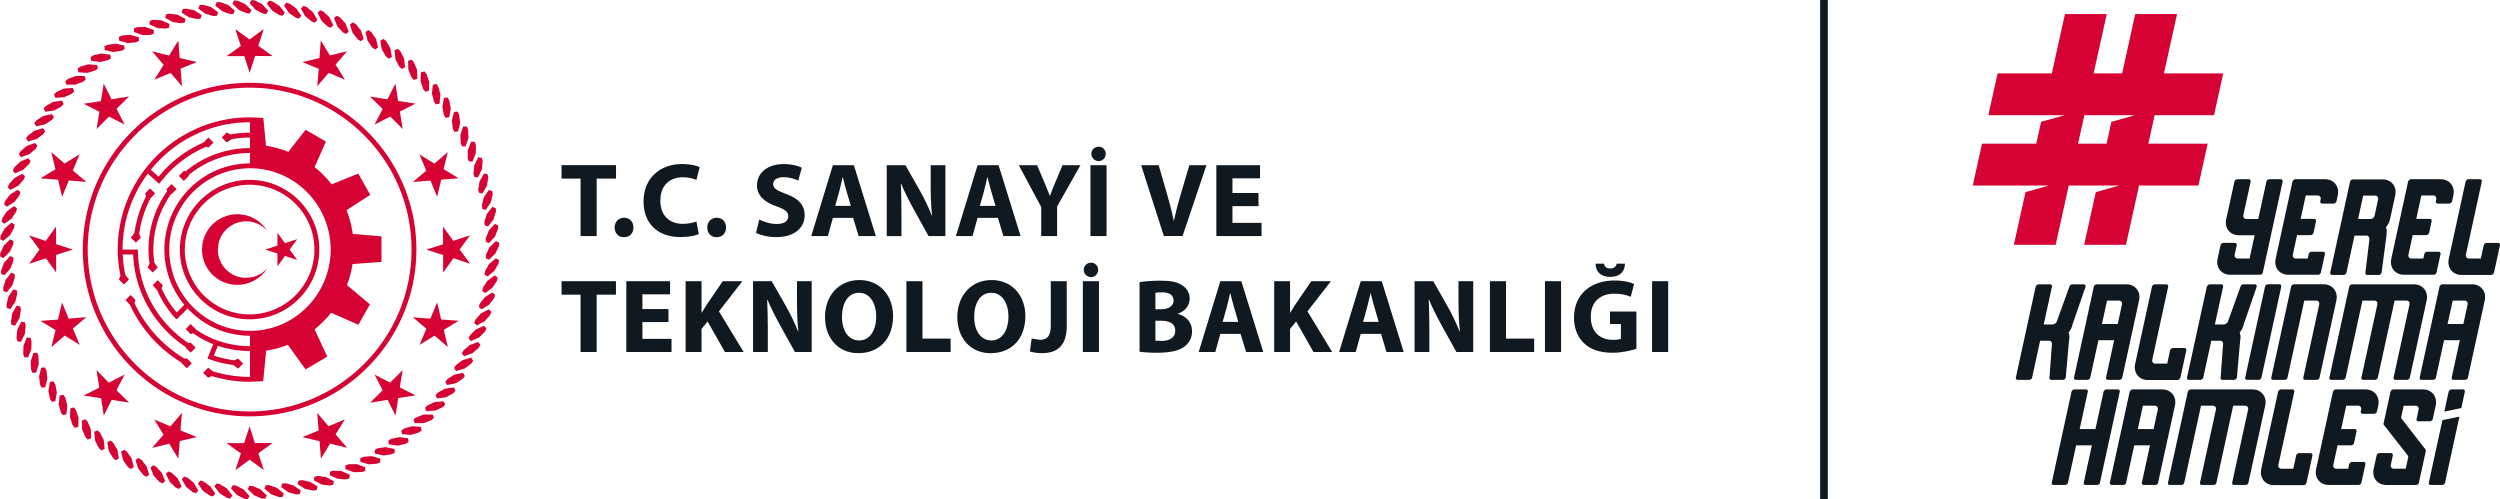
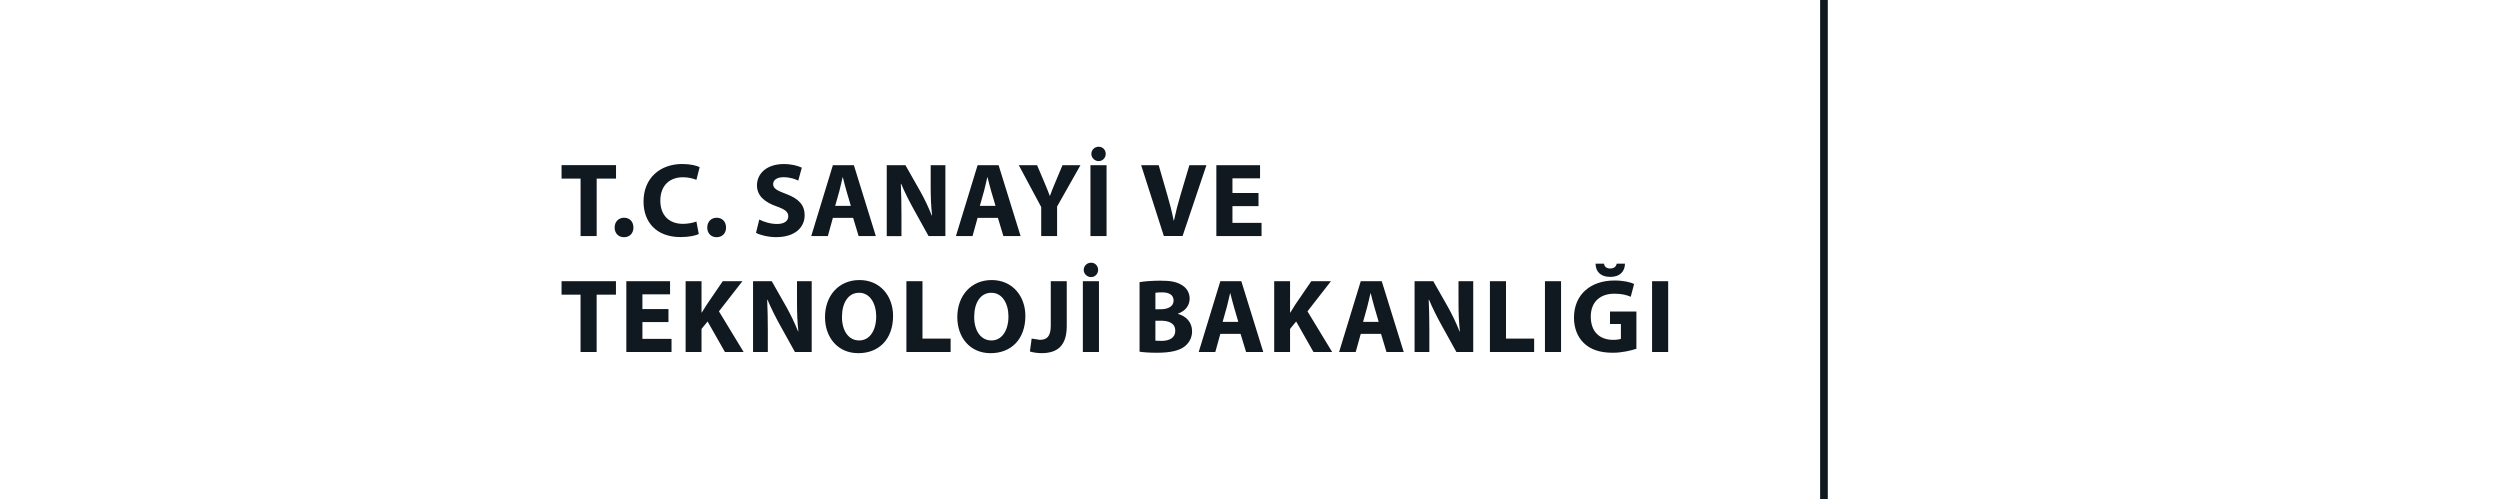
<svg xmlns="http://www.w3.org/2000/svg" id="Layer_2" viewBox="0 0 1000 199.67">
  <defs>
    <style>.cls-1{fill:#101820}.cls-2{fill:#d50233}</style>
  </defs>
  <g id="Layer_1-2">
-     <path d="M125.77 99.83c0-14.31-11.63-25.93-25.93-25.93S73.93 85.52 73.93 99.83s11.63 25.93 25.91 25.93 25.93-11.63 25.93-25.93m1.96 0c0 15.37-12.51 27.89-27.89 27.89S71.95 115.2 71.95 99.83s12.52-27.89 27.89-27.89 27.89 12.52 27.89 27.89M62.05 77.37l-2.01-2.01-2.01 2.01.4 1.14a46.904 46.904 0 0 0-4.67 14.64l-1.43 1.91 2.01 1.99 2.01-1.99-.69-1.51c.7-5.05 2.26-9.82 4.51-14.19l1.88-1.98Zm12.67 65.91-.86.22a51.257 51.257 0 0 1-20.08-22.3l.45-1.2-2.01-2.01-2.01 2.01 1.78 1.97a53.42 53.42 0 0 0 20.75 23.15l-.03.19 2.01 2.01 2.01-2.01-2.01-2.01Zm-13.63-34.3 2.01-2-1.35-1.89c-.23-1.72-.4-3.46-.4-5.26 0-8.28 2.65-15.93 7.1-22.23l.2.05 2.01-2.01-2.01-2.01-2 2.01.2.84c-4.67 6.62-7.45 14.65-7.45 23.35 0 1.91.16 3.77.42 5.62l-.75 1.54 2.01 2Zm71.17-9.15c0-17.92-14.48-32.52-32.27-32.52S67.71 81.9 67.71 99.83s14.48 32.52 32.28 32.52 32.27-14.59 32.27-32.52m8.75 5.77c-.45 2.92-1.2 5.75-2.23 8.43l9.21 7.71-4.64 8.17-10.89-4.81a41.994 41.994 0 0 1-6.62 6.64l5.07 10.9-8.67 5.12-7.1-9.85a40.68 40.68 0 0 1-8.67 2.37h-.02l-1.17 12.19-4.88.23-.41.02c-5.32 0-10.42-.83-15.25-2.28l-1.47.66-2.01-2.01 2.01-2.01 1.89 1.44c4.7 1.44 9.68 2.24 14.84 2.24v-10.35c-4.9 0-9.58-.88-13.92-2.46l1.06.37-1.58 3.92c2.62.9 5.37 1.49 8.18 1.88l1.51-.7 2.01 2.01-2.01 2.01-1.89-1.41c-2.94-.41-5.81-1.03-8.54-1.98l-1.1-.4-.48-.17-.25-.12 2.32-5.71c-2.88-1.13-5.56-2.6-8.06-4.32l-.99.29-2-2.01 2-2.01 2.01 2.01-.02.11a38.34 38.34 0 0 0 21.74 6.74v-4.17c-9.85 0-18.71-4.19-24.96-10.9l-4.38 4.38-.26-.25-.46-.46-.63-.71a41.256 41.256 0 0 1-6.47-10.32l-1.74-1.95 2.01-2.01 2.01 2.01-.48 1.23c1.55 3.52 3.58 6.77 6.06 9.66l3.04-3.07.67.8c-5.37-6.1-8.64-14.11-8.64-22.87 0-19 15.36-34.47 34.24-34.47v-4.17c-9.31 0-17.83 3.33-24.51 8.83l.06.34-2 2.01-2.01-2.01 2.01-2.01.72.15c7.02-5.78 15.96-9.26 25.73-9.26V55c-2.54 0-4.99.26-7.41.68L90.71 57l-2.01-2.01 2.01-2.01 1.55.79c2.52-.43 5.08-.71 7.73-.71h.02l-.02-4.16c-16.03 0-30.32 7.42-39.66 19l3.13 2.79c4.73-5.92 10.89-10.6 17.92-13.67l2-2.01 2.01 2.01-2.01 2-.99-.29c-6.86 2.95-12.89 7.49-17.48 13.26l-1.26 1.5-4.53-4.04c-6.33 8.5-10.09 19.02-10.09 30.39h6.14v.78c.26 15.32 8.28 28.73 20.25 36.62l.83-.19 2.01 2.01-2.01 1.99-2-1.99.05-.25c-12.16-8.05-20.41-21.54-21.04-37.02h-4.17c.11 2.77.48 5.46 1 8.09l1.49 1.91-2.01 2.01-2.01-2.01.64-1.46c-.56-2.78-.96-5.62-1.06-8.54h-.05v-1.96c0-29.15 23.74-52.89 52.9-52.89l1.49.03 3.85.2 1.05 11.12c3.12.48 6.11 1.3 8.95 2.45l6.91-8.83 8.13 4.71-4.54 10.22c2.55 2.03 4.84 4.34 6.84 6.9l10.63-4.31 4.81 8.51-9.49 6.14a40.86 40.86 0 0 1 2.47 9.47l11.5 1.01v10.2l-11.57.86ZM114 97.26l-1.72-2.35-1.3-1.8v5.13l-4.87 1.58 4.87 1.6v5.13l3.02-4.17 4.87 1.6-2.21-3.06-.79-1.1 3.01-4.14-4.87 1.57Zm-15.54 13.88h-.02c-3.7 0-6.98-1.8-9.05-4.54a11.228 11.228 0 0 1-2.24-6.77l.35-2.82c.71-2.76 2.45-5.11 4.76-6.64l1.5-.83c1.44-.65 3.02-1.01 4.69-1.01 3.33 0 6.33 1.44 8.4 3.74-2.5-3.94-6.91-6.57-11.93-6.57-1.46 0-2.87.22-4.21.63l-1.67.66a13.847 13.847 0 0 0-6.11 5.39 14.01 14.01 0 0 0-2.12 7.44c0 4.22 1.84 8.02 4.78 10.59 2.49 2.2 5.76 3.53 9.34 3.53l.72-.03c2.21-.11 4.29-.73 6.12-1.75 2.07-1.13 3.84-2.79 5.09-4.81-1.61 1.8-3.79 3.09-6.23 3.55l-2.16.22Zm1.38-76.07c35.71 0 64.77 29.05 64.77 64.76s-29.06 64.75-64.77 64.75-64.75-29.04-64.75-64.75 29.04-64.76 64.75-64.76m0 131.47c36.78 0 66.72-29.92 66.72-66.71s-29.94-66.71-66.72-66.71-66.71 29.92-66.71 66.71 29.92 66.71 66.71 66.71m27.65-139.01-.59 6.99 4.58-5.39 6.47 2.72-3.7-6.02 4.58-5.32-6.87 1.67-3.64-6-.53 7.05-6.84 1.61 6.54 2.69Zm25.57 16.08-3.23 6.23 6.3-3.23 4.95 4.98-1.13-6.97 6.27-3.17-6.99-1.07-1.06-6.94-3.19 6.31-6.93-1.13 5.02 4.99Zm17.46 24.64-5.36 4.53 7.04-.56 2.66 6.5 1.63-6.88 6.98-.52-6.03-3.67 1.67-6.81-5.36 4.61-5.97-3.69 2.73 6.51Zm6.7 29.46-6.68 2.14 6.73 2.16-.03 7.02 4.15-5.73 6.65 2.19-4.17-5.71 4.15-5.66-6.71 2.2-4.1-5.69.02 7.07Zm-5.09 29.77-6.98-.57 5.39 4.58-2.72 6.47 6.02-3.71 5.32 4.58-1.66-6.87 5.99-3.64-7.04-.53-1.6-6.82-2.71 6.53Zm-16.08 25.57-6.23-3.21 3.23 6.28-4.98 4.95 6.98-1.12 3.16 6.25 1.09-6.98 6.93-1.07-6.31-3.19 1.13-6.91-4.99 5.01Zm-24.63 17.46-4.53-5.36.57 7.04-6.5 2.66 6.88 1.63.52 7 3.67-6.05 6.82 1.67-4.61-5.36 3.7-5.96-6.53 2.72Zm-29.47 6.7-2.13-6.68-2.17 6.73-7.02-.03 5.73 4.15-2.2 6.67 5.72-4.18 5.65 4.15-2.19-6.71 5.69-4.11-7.08.02Zm-29.76-5.07.58-6.98-4.58 5.37-6.47-2.7 3.7 6.02-4.58 5.3 6.86-1.66 3.64 5.99.54-7.04 6.84-1.6-6.54-2.69Zm-25.58-16.09 3.23-6.22-6.3 3.23-4.95-4.99 1.14 6.99-6.27 3.15 6.99 1.09 1.06 6.93 3.19-6.3 6.92 1.12-5.02-4.99Zm-17.46-24.64 5.36-4.53-7.05.57-2.65-6.48-1.63 6.86-6.99.52 6.03 3.69-1.67 6.81 5.36-4.61 5.97 3.7-2.73-6.53Zm-6.7-29.45 6.68-2.14-6.73-2.17.03-7.01-4.14 5.73-6.65-2.2 4.16 5.7-4.14 5.66 6.71-2.21 4.1 5.69-.02-7.07Zm5.09-29.77 6.99.58-5.39-4.58 2.7-6.47-6 3.7-5.32-4.58 1.66 6.86-5.99 3.64 7.05.54 1.6 6.84 2.7-6.54Zm16.08-25.57 6.23 3.21-3.23-6.3 4.98-4.93-6.97 1.13-3.16-6.27-1.1 6.99-6.92 1.06 6.31 3.19-1.14 6.93 4.99-5.01Zm24.64-17.46 4.53 5.35-.56-7.05 6.5-2.64-6.88-1.64-.52-6.99-3.68 6.03-6.81-1.67 4.61 5.38-3.7 5.96 6.53-2.72Zm29.46-6.71 2.14 6.68 2.16-6.73 7.02.03-5.73-4.14 2.19-6.65-5.71 4.16-5.66-4.14 2.2 6.73-5.7 4.08 7.08-.02Zm66.69 151.49 3.16-.95 1.1-.82-.35-1.41-3.58-.25-3.15.94-1.09.81.35 1.43 3.56.25Zm-5.32 4.32 3.21-.73 1.16-.74-.26-1.44-3.55-.49-3.23.72-1.13.74.26 1.44 3.54.49Zm-5.61 3.94 3.26-.51 1.2-.64-.15-1.46-3.5-.74-3.27.49-1.18.66.15 1.45 3.5.75Zm-5.89 3.54 3.29-.28 1.25-.57-.06-1.46-3.44-.98-3.29.28-1.24.56.06 1.46 3.43.99Zm-6.11 3.13 3.3-.05 1.27-.49.05-1.46-3.36-1.21-3.3.03-1.27.49-.03 1.46 3.35 1.23Zm-6.31 2.67 3.3.2 1.3-.4.14-1.46-3.27-1.44-3.29-.2-1.3.4-.14 1.44 3.26 1.46Zm-6.49 2.25 3.27.42 1.33-.29.25-1.44-3.16-1.67-3.27-.42-1.32.29-.26 1.44 3.16 1.67Zm-6.63 1.78 3.24.64 1.35-.19.36-1.44-3.04-1.88-3.24-.65-1.33.22-.35 1.4 3.02 1.91Zm-6.73 1.32 3.18.88 1.37-.12.45-1.4-2.9-2.08-3.18-.88-1.35.12-.46 1.38 2.9 2.11Zm-6.81.85 3.12 1.07 1.36-.02.53-1.35-2.73-2.29-3.12-1.09-1.37.02-.54 1.35 2.75 2.31Zm-6.86.36 3.04 1.3 1.35.08.65-1.31-2.58-2.48-3.02-1.29-1.35-.09-.65 1.32 2.57 2.48Zm-6.85-.12 2.93 1.52 1.33.17.74-1.27-2.4-2.65-2.93-1.5-1.35-.17-.73 1.27 2.4 2.64Zm-6.84-.58 2.82 1.71 1.32.28.82-1.22-2.2-2.82-2.82-1.71-1.33-.26-.8 1.21 2.2 2.82Zm-6.79-1.08 2.71 1.91 1.3.37.89-1.15-2-2.96-2.7-1.92-1.3-.35-.9 1.17 2 2.95Zm-6.68-1.54 2.57 2.09 1.27.45.96-1.1-1.78-3.09-2.56-2.08-1.27-.45-.97 1.09 1.78 3.09Zm-6.56-1.99 2.4 2.25 1.24.54 1.06-1.01-1.57-3.22-2.41-2.25-1.24-.54-1.05 1.02 1.57 3.21Zm-6.42-2.46 2.25 2.43 1.21.63 1.1-.95-1.33-3.3-2.24-2.43-1.2-.62-1.12.95 1.33 3.3Zm-6.22-2.89 2.08 2.58 1.15.71 1.18-.86-1.1-3.41-2.06-2.56-1.17-.71-1.18.86 1.1 3.4Zm-6-3.32 1.89 2.72 1.1.77 1.24-.77-.87-3.47-1.88-2.7-1.12-.78-1.23.76.86 3.47Zm-5.76-3.73 1.69 2.84 1.06.86 1.27-.69-.62-3.51-1.69-2.85-1.04-.86-1.29.69.61 3.52Zm-5.48-4.11 1.49 2.95 1 .93 1.32-.59-.36-3.56-1.5-2.95-1-.93-1.32.59.37 3.56Zm-5.19-4.49 1.29 3.03.93 1 1.37-.51-.12-3.56-1.28-3.05-.92-1-1.38.51.12 3.57ZM28 166.93l1.06 3.13.86 1.06 1.4-.4.12-3.58-1.06-3.12-.84-1.06-1.4.4-.14 3.57Zm-4.51-5.17.84 3.19.79 1.1 1.43-.31.37-3.55-.83-3.19-.78-1.1-1.44.31-.38 3.55Zm-4.14-5.48.63 3.26.69 1.17 1.45-.22.61-3.51-.6-3.24-.7-1.17-1.44.2-.63 3.52Zm-3.73-5.74.39 3.28.62 1.22 1.46-.11.86-3.47-.38-3.29-.62-1.2-1.46.11-.86 3.46Zm-3.34-6 .15 3.3.52 1.24h1.47l1.09-3.41-.15-3.28-.52-1.27-1.46.02-1.11 3.4Zm-2.9-6.22-.08 3.3.45 1.29 1.44.09 1.35-3.3.06-3.3-.42-1.29-1.47-.09-1.33 3.3Zm-2.47-6.39-.31 3.29.36 1.3 1.44.2 1.57-3.21.31-3.29-.36-1.32-1.44-.2-1.57 3.23Zm-2.01-6.56-.54 3.26.26 1.33 1.43.29 1.78-3.09.54-3.27-.26-1.32-1.43-.31-1.78 3.1Zm-1.55-6.68-.76 3.21.15 1.33 1.41.4 2-2.96.76-3.21-.15-1.33-1.41-.4-2 2.96Zm-1.07-6.77-1 3.15.08 1.35 1.37.49 2.21-2.81.98-3.15-.08-1.37-1.37-.49-2.19 2.82Zm-.62-6.84-1.2 3.08-.03 1.35 1.33.59 2.39-2.65 1.2-3.07.03-1.37-1.33-.59-2.4 2.65Zm-.12-6.86-1.41 2.99-.12 1.35 1.29.68 2.58-2.49 1.41-2.98.11-1.35-1.29-.69-2.57 2.49Zm.35-6.85L.28 94.26l-.22 1.33 1.23.77 2.75-2.31 1.61-2.87.21-1.33-1.24-.79-2.73 2.31Zm.83-6.81L.91 87.32.6 88.65l1.18.84 2.89-2.09 1.81-2.76.31-1.33-1.18-.85-2.89 2.11Zm1.31-6.74-2.01 2.62-.4 1.31 1.12.93 3.04-1.91 2-2.62.4-1.29-1.12-.94-3.02 1.89Zm1.76-6.62-2.18 2.48-.49 1.27 1.06 1.01 3.15-1.69 2.18-2.47.49-1.27-1.04-1.02L5.8 71.2Zm2.23-6.5-2.35 2.34-.57 1.23.96 1.07 3.27-1.46 2.35-2.31.57-1.23-.99-1.07L8 64.71Zm2.67-6.31-2.5 2.15-.66 1.2.91 1.13 3.35-1.23 2.52-2.15.66-1.18-.91-1.13-3.36 1.21Zm3.11-6.11-2.65 1.97-.73 1.13.81 1.21 3.44-.98 2.64-1.98.76-1.13-.83-1.22-3.43 1Zm3.52-5.89-2.78 1.78-.81 1.1.73 1.24 3.49-.74 2.78-1.78.83-1.07-.74-1.27-3.5.75Zm3.94-5.63-2.9 1.6-.9 1.01.65 1.33 3.55-.51 2.89-1.58.9-1.02-.64-1.32-3.55.49Zm4.31-5.33-2.99 1.38-.96.97.55 1.35 3.56-.26 2.99-1.37.97-.96-.56-1.36-3.56.25Zm4.67-5.03-3.09 1.19-1.03.87.46 1.4h3.58l3.09-1.17 1.03-.9-.46-1.4h-3.58Zm5.02-4.67-3.16.94-1.09.81.36 1.43 3.56.25 3.16-.95 1.09-.82-.36-1.41-3.56-.25Zm5.33-4.33-3.23.72-1.15.76.26 1.43 3.54.49 3.22-.73 1.15-.73-.26-1.45-3.53-.49Zm5.61-3.95-3.26.51-1.2.66.17 1.44 3.49.75 3.27-.51 1.18-.66-.15-1.44-3.5-.76Zm5.88-3.53-3.29.28-1.23.57.05 1.46 3.44.98 3.29-.27 1.24-.57-.06-1.46-3.44-.99Zm6.12-3.12-3.3.05-1.27.48-.05 1.46 3.36 1.23 3.3-.05 1.27-.47.05-1.47-3.36-1.22Zm6.31-2.68-3.3-.19-1.29.39-.15 1.46 3.27 1.46 3.29.19 1.31-.4.15-1.46-3.27-1.44Zm6.48-2.25-3.27-.41-1.32.3-.26 1.44 3.16 1.67 3.29.43 1.32-.31.25-1.44-3.17-1.67Zm6.64-1.78-3.24-.64-1.35.22-.34 1.41 3.03 1.89 3.24.64 1.33-.2.36-1.43-3.03-1.89Zm6.72-1.3-3.18-.87-1.35.11-.45 1.4 2.89 2.11 3.18.86 1.37-.11.44-1.4-2.9-2.09Zm6.82-.85L88.04.84l-1.35.02-.54 1.36 2.74 2.3 3.12 1.1 1.37-.04.53-1.35-2.73-2.28Zm6.86-.37L94.99.27 93.64.19l-.65 1.32 2.58 2.47 3.05 1.31 1.35.08.62-1.3-2.56-2.49Zm6.86.11-2.96-1.5-1.33-.17-.73 1.26 2.39 2.66 2.93 1.52 1.36.15.72-1.27-2.38-2.65Zm6.82.6L108.89.56 107.57.3l-.82 1.21 2.2 2.81 2.82 1.72 1.34.26.81-1.21-2.21-2.81Zm6.79 1.06-2.7-1.91-1.3-.36-.9 1.16 2 2.96 2.7 1.91 1.31.35.89-1.15-2-2.96Zm6.68 1.54-2.55-2.09-1.29-.44-.97 1.09 1.78 3.09 2.56 2.09 1.28.44.98-1.09-1.8-3.09Zm6.57 2-2.41-2.26-1.25-.54-1.04 1.02 1.57 3.21 2.4 2.27 1.26.54 1.04-1.03-1.57-3.21Zm6.41 2.45-2.24-2.42-1.22-.62-1.1.94 1.33 3.31 2.25 2.43 1.2.62 1.12-.96-1.33-3.3Zm6.22 2.88-2.07-2.58-1.16-.69-1.18.86 1.1 3.4 2.08 2.58 1.15.69 1.19-.86-1.11-3.4Zm6.01 3.32-1.89-2.72-1.1-.76-1.23.76.86 3.47 1.89 2.72 1.1.79 1.23-.79-.86-3.47Zm5.76 3.74-1.69-2.84-1.06-.86-1.27.71.61 3.52 1.69 2.82 1.05.86 1.29-.69-.62-3.52Zm5.48 4.12-1.49-2.94-.99-.93-1.33.6.37 3.54 1.49 2.96 1 .93 1.33-.6-.37-3.56Zm5.19 4.5-1.3-3.04-.9-1-1.38.51.12 3.56 1.27 3.06.92 1 1.39-.5-.12-3.58Zm4.86 4.83-1.06-3.12-.86-1.06-1.4.42-.12 3.56 1.06 3.13.85 1.04 1.41-.39.12-3.58Zm4.5 5.18-.83-3.18-.78-1.13-1.43.31-.37 3.56.84 3.18.77 1.12 1.43-.31.37-3.56Zm4.14 5.48-.62-3.26-.69-1.16-1.44.22-.62 3.52.62 3.26.69 1.17 1.44-.22.62-3.52Zm3.74 5.75-.39-3.27-.61-1.21-1.46.11-.86 3.45.39 3.29.61 1.22 1.47-.11.86-3.47Zm3.33 5.99-.15-3.3-.52-1.24h-1.46l-1.1 3.41.15 3.29.52 1.26h1.46l1.1-3.41Zm2.92 6.22.06-3.3-.45-1.29-1.44-.09-1.35 3.32-.06 3.3.45 1.27 1.44.11 1.35-3.32Zm2.46 6.4.3-3.29-.35-1.32-1.44-.2-1.57 3.21-.31 3.3.35 1.31 1.44.19 1.57-3.21Zm2 6.56.54-3.26-.26-1.33-1.43-.31-1.78 3.1-.53 3.26.25 1.34 1.43.29 1.78-3.09Zm1.55 6.68.77-3.21-.17-1.35-1.4-.4-2.01 2.96-.75 3.22.15 1.35 1.41.38 1.99-2.95Zm1.1 6.78.96-3.16-.06-1.35-1.37-.49-2.21 2.81-.98 3.16.08 1.37 1.37.49 2.21-2.81Zm.6 6.82 1.2-3.07.03-1.35-1.35-.6-2.38 2.65-1.2 3.09-.03 1.36 1.33.58 2.4-2.65Zm.12 6.87 1.42-2.99.12-1.35-1.29-.69-2.58 2.48-1.41 2.99-.11 1.36 1.29.67 2.56-2.48Zm-.35 6.84 1.63-2.87.19-1.35-1.23-.76-2.75 2.3-1.61 2.89-.22 1.34 1.24.76 2.74-2.31Zm-.83 6.81 1.81-2.75.31-1.32-1.18-.86-2.89 2.11-1.81 2.76-.3 1.33 1.18.84 2.89-2.11Zm-1.29 6.74 2-2.62.39-1.29-1.12-.94-3.02 1.89-2.01 2.62-.4 1.31 1.13.93 3.04-1.91Zm-1.78 6.64 2.18-2.48.49-1.28-1.06-1-3.15 1.67-2.18 2.48-.49 1.27 1.06 1.01 3.15-1.67Zm-2.23 6.48 2.35-2.31.59-1.23-.99-1.09-3.27 1.46-2.35 2.32-.57 1.23.96 1.09 3.27-1.46Zm-2.67 6.31 2.51-2.14.66-1.19-.9-1.15-3.35 1.23-2.51 2.15-.66 1.18.9 1.15 3.35-1.23Zm-3.11 6.13 2.64-1.98.76-1.14-.83-1.21-3.44.99-2.64 1.98-.75 1.14.83 1.21 3.44-.99Zm-3.53 5.88 2.78-1.8.82-1.07-.74-1.27-3.49.74-2.78 1.78-.81 1.09.72 1.26 3.5-.73Zm-3.94 5.62 2.91-1.6.89-1.03-.64-1.3-3.55.5-2.89 1.59-.89 1.03.63 1.3 3.54-.49Zm-4.31 5.33 3.01-1.38.96-.95-.56-1.36-3.56.25-2.99 1.38-.96.96.55 1.35 3.56-.25Zm-4.67 5.03h-3.58l-.45-1.38 1.02-.9 3.09-1.17h3.58l.46 1.38-1.03.9-3.09 1.17Z" class="cls-2" />
    <path d="M667.27 140.8h-6.44v-28.33h6.44v28.33Zm-25.69-35.34c.14.92.76 1.94 2.48 1.94s2.43-.93 2.65-1.94H650c-.09 3.07-1.91 5.3-5.9 5.3s-5.83-2.23-5.88-5.3h3.36Zm12.99 34.04c-1.98.68-5.72 1.6-9.46 1.6-5.16 0-8.91-1.3-11.52-3.82-2.6-2.45-4.03-6.13-4-10.29.05-9.41 6.9-14.79 16.19-14.79 3.66 0 6.47.7 7.86 1.38l-1.35 5.13c-1.55-.68-3.49-1.23-6.61-1.23-5.32 0-9.37 3.02-9.37 9.17s3.66 9.29 8.9 9.29c1.48 0 2.66-.17 3.15-.42v-5.93H644v-4.99h10.56v14.92Zm-30.15 1.3h-6.44v-28.33h6.44v28.33Zm-28.46-28.32h6.44v22.95h11.26v5.37h-17.69v-28.32Zm-30.13 28.32v-28.32h7.48l5.9 10.38c1.67 2.99 3.35 6.51 4.61 9.71h.14c-.43-3.74-.56-7.57-.56-11.81v-8.28h5.89v28.32h-6.73l-6.05-10.92c-1.67-3.02-3.52-6.68-4.91-10.02l-.12.05c.17 3.75.26 7.74.26 12.37v8.52h-5.9Zm-14.36-12.05-1.75-6.03c-.51-1.67-1.01-3.77-1.44-5.45h-.08c-.42 1.67-.84 3.82-1.3 5.45l-1.67 6.03h6.25Zm-7.17 4.79-2.02 7.26h-6.64l8.66-28.32h8.4l8.79 28.32h-6.9l-2.18-7.26h-8.11Zm-34.62-21.06h6.34V125h.14l1.91-3.1 6.44-9.41h7.86l-9.38 12.05 9.88 16.27h-7.48l-6.93-12.22-2.44 2.98v9.24h-6.34v-28.32Zm-14.36 16.27-1.76-6.03c-.51-1.67-1-3.77-1.44-5.45h-.08c-.42 1.67-.84 3.82-1.3 5.45l-1.69 6.03h6.27Zm-7.19 4.79-2.01 7.26h-6.64l8.65-28.32h8.4l8.78 28.32h-6.88l-2.2-7.26h-8.11Zm-25.97 2.73 2.48.08c2.91 0 5.46-1.09 5.46-4.07s-2.55-4-5.75-4h-2.19v7.99Zm0-12.57h2.11c3.36 0 5.17-1.38 5.17-3.49s-1.64-3.27-4.55-3.27c-1.38 0-2.18.08-2.73.17v6.59Zm-6.34-10.84c1.67-.32 5.08-.59 8.28-.59 3.9 0 6.31.39 8.37 1.6 1.96 1.06 3.39 2.98 3.39 5.55s-1.47 4.88-4.67 6.05v.09c3.24.87 5.64 3.32 5.64 6.97 0 2.57-1.17 4.58-2.93 6.01-2.06 1.64-5.52 2.56-11.15 2.56-3.16 0-5.5-.2-6.93-.42v-27.82Zm-22.34-4.87c0-1.64 1.31-2.91 2.96-2.91s2.81 1.27 2.81 2.91c0 1.52-1.21 2.85-2.81 2.85s-2.96-1.33-2.96-2.85m6.1 32.81h-6.44v-28.33h6.44v28.33Zm-19.28-28.32h6.4v17.91c0 8.06-3.87 10.87-10.09 10.87-1.47 0-3.4-.25-4.65-.67l.7-5.16 3.29.5c2.69 0 4.36-1.23 4.36-5.63v-17.82Zm-30.63 14.24c0 5.56 2.62 9.46 6.9 9.46s6.81-4.11 6.81-9.61c0-5.1-2.43-9.46-6.85-9.46s-6.85 4.11-6.85 9.61m20.47-.37c0 9.3-5.64 14.92-13.92 14.92s-13.31-6.34-13.31-14.41c0-8.5 5.42-14.84 13.77-14.84s13.46 6.51 13.46 14.33m-47.6-13.87h6.44v22.95h11.26v5.37h-17.69v-28.32Zm-25.77 14.24c0 5.56 2.61 9.46 6.9 9.46s6.8-4.11 6.8-9.61c0-5.1-2.44-9.46-6.84-9.46s-6.85 4.11-6.85 9.61m20.44-.37c0 9.3-5.62 14.92-13.9 14.92S330 134.93 330 126.86c0-8.5 5.42-14.84 13.8-14.84s13.43 6.51 13.43 14.33m-56.01 14.45v-28.32h7.48l5.9 10.38c1.67 2.99 3.36 6.51 4.63 9.71h.12c-.42-3.74-.55-7.57-.55-11.81v-8.28h5.88v28.32h-6.71l-6.06-10.92c-1.67-3.02-3.52-6.68-4.92-10.02l-.12.05c.17 3.75.26 7.74.26 12.37v8.52h-5.9Zm-26.97-28.32h6.36V125h.12l1.94-3.1 6.42-9.41h7.86l-9.37 12.05 9.88 16.27h-7.48l-6.94-12.22-2.43 2.98v9.24h-6.36v-28.32Zm-6.86 16.35h-10.42v6.73h11.64v5.25h-18.08v-28.32h17.49v5.25h-11.06v5.89h10.42v5.21Zm-35.17-10.97h-7.6v-5.37h21.76v5.37h-7.72v22.95h-6.44v-22.95ZM503.4 82.44h-10.42v6.71h11.64v5.27h-18.08V66.08h17.48v5.25h-11.04v5.88h10.42v5.22Zm-37.86 11.98-9.08-28.34h7.02l3.46 11.98c.96 3.36 1.84 6.61 2.52 10.14h.12c.73-3.41 1.6-6.78 2.57-10.02l3.6-12.11h6.82l-9.54 28.34h-7.49Zm-29-32.84c0-1.63 1.29-2.89 2.93-2.89s2.82 1.26 2.82 2.89c0 1.52-1.23 2.87-2.82 2.87s-2.93-1.35-2.93-2.87m6.08 32.84h-6.44V66.09h6.44v28.33Zm-26.14 0V82.81l-8.96-16.73h7.31l2.9 6.82c.88 2.06 1.46 3.56 2.18 5.42h.08c.62-1.77 1.3-3.41 2.15-5.42l2.86-6.82h7.18l-9.34 16.53v11.81h-6.37Zm-18.27-12.07-1.77-6c-.5-1.69-1.01-3.78-1.43-5.47h-.08c-.43 1.69-.84 3.83-1.3 5.47l-1.69 6h6.27Zm-7.18 4.79-2.01 7.28h-6.65l8.67-28.34h8.4l8.79 28.34h-6.88l-2.19-7.28h-8.11Zm-36.33 7.28V66.08h7.48l5.89 10.39c1.69 2.98 3.36 6.51 4.62 9.71h.14c-.43-3.73-.56-7.55-.56-11.81v-8.28h5.88v28.34h-6.72l-6.06-10.93c-1.67-3.03-3.53-6.68-4.92-10l-.12.05c.17 3.73.25 7.72.25 12.35v8.54h-5.88Zm-14.36-12.07-1.77-6c-.51-1.69-1-3.78-1.43-5.47h-.08c-.43 1.69-.85 3.83-1.3 5.47l-1.69 6h6.27Zm-7.19 4.79-2.01 7.28h-6.64l8.65-28.34h8.4l8.78 28.34h-6.88l-2.2-7.28h-8.11Zm-29.44.68c1.72.87 4.36 1.77 7.1 1.77 2.95 0 4.5-1.23 4.5-3.07s-1.33-2.77-4.75-4c-4.71-1.64-7.77-4.24-7.77-8.36 0-4.84 4.02-8.54 10.7-8.54 3.19 0 5.56.68 7.24 1.44l-1.43 5.17c-1.14-.55-3.16-1.35-5.93-1.35s-4.11 1.26-4.11 2.74c0 1.81 1.6 2.61 5.25 3.99 5 1.84 7.35 4.45 7.35 8.45 0 4.75-3.66 8.79-11.43 8.79-3.24 0-6.44-.85-8.03-1.72l1.3-5.3Zm-20.81 3.19c0-2.28 1.55-3.92 3.78-3.92s3.74 1.6 3.74 3.92-1.52 3.87-3.79 3.87-3.73-1.64-3.73-3.87m-3.38 2.59c-1.18.6-3.83 1.23-7.28 1.23-9.8 0-14.83-6.1-14.83-14.18 0-9.68 6.89-15.05 15.46-15.05 3.33 0 5.85.66 6.99 1.27l-1.3 5.08c-1.31-.54-3.12-1.05-5.38-1.05-5.1 0-9.05 3.07-9.05 9.37 0 5.69 3.36 9.27 9.08 9.27 1.94 0 4.08-.43 5.35-.93l.96 4.99Zm-33.67-2.59c0-2.28 1.55-3.92 3.79-3.92s3.73 1.6 3.73 3.92-1.5 3.87-3.78 3.87-3.74-1.64-3.74-3.87m-13.61-19.57h-7.62v-5.38h21.79v5.38h-7.74v22.98h-6.44V71.44ZM731.12 0h-3.07v199.67h3.07V0Z" class="cls-1" />
-     <path d="m844.56 48.73-1.94 8.75h-11.4l2.53-11.4H854l-9.44 2.65Zm41.04-2.65 3.7-16.72h-23.73l5.25-23.73H854.1l-5.25 23.73h-11.4l5.25-23.73h-16.72l-5.25 23.73h-21.69l-3.7 16.72h30.54l-9.44 2.65-1.94 8.75h-21.69l-3.7 16.72h30.54l-9.44 2.65-4.67 21.08h16.72l5.25-23.73h20.26l-9.44 2.65-4.67 21.08h16.72l5.25-23.73h23.74l3.7-16.72h-23.73l2.52-11.4h23.73Z" class="cls-2" />
-     <path d="m890.51 87.61 3.25-14.9c.06-.3.22-.55.45-.73.23-.19.48-.29.73-.29h4.58c.25 0 .46.09.6.29.15.19.19.43.13.73l-2.9 13.31c-.1.46-.02.85.22 1.14.25.3.62.45 1.08.45h4.65l3.25-14.9c.06-.3.22-.55.45-.73.23-.19.48-.29.73-.29h4.58c.25 0 .46.09.6.29.15.19.19.43.13.73l-7.9 36.24c-.06.29-.21.53-.44.7-.22.17-.47.25-.73.25h-11.84c-.89 0-1.69-.17-2.4-.51-.72-.34-1.3-.79-1.77-1.37-.47-.57-.79-1.26-.95-2.07-.17-.81-.15-1.66.05-2.55l1.13-5.22c.07-.29.22-.54.45-.73.23-.19.48-.29.73-.29h4.58c.25 0 .45.09.61.29.15.19.19.44.12.73l-.79 3.63c-.11.46-.03.85.22 1.14.25.3.62.45 1.08.45h4.65l2.02-9.3h-6.3c-.89 0-1.69-.17-2.4-.51-.72-.34-1.3-.81-1.77-1.4s-.78-1.28-.95-2.07c-.17-.79-.15-1.62.04-2.52M917 72.71c.06-.29.22-.54.45-.73.23-.19.48-.29.73-.29h11.84c.89 0 1.69.17 2.4.51.72.34 1.3.81 1.77 1.4.46.59.78 1.28.95 2.07.17.79.15 1.62-.04 2.52l-.5 2.29c-.05.25-.19.48-.43.67-.23.19-.47.29-.73.29h-4.59a.73.73 0 0 1-.6-.29.758.758 0 0 1-.14-.67l.13-.64c.11-.46.04-.86-.19-1.17-.22-.32-.58-.48-1.04-.48h-4.71l-2.04 9.36h5.41c.25 0 .46.09.61.29.15.19.19.44.12.73l-.98 4.52c-.06.25-.2.48-.44.67-.23.19-.47.29-.73.29h-5.42l-1.69 7.77c-.1.47-.03.85.22 1.15.25.29.62.44 1.08.44h4.65l.39-1.78c.05-.25.2-.48.43-.66.23-.19.48-.29.73-.29h4.58c.25 0 .46.1.61.29.15.19.19.41.14.66l-1.6 7.32c-.06.3-.21.53-.44.7-.22.17-.47.25-.73.25h-11.84c-.89 0-1.69-.17-2.4-.51-.72-.34-1.3-.79-1.77-1.37-.47-.58-.79-1.27-.95-2.07-.16-.81-.15-1.66.05-2.55l6.69-30.7ZM948.14 87.61c.38 0 .74-.14 1.07-.41.34-.28.55-.61.63-.99l1.39-6.37c.1-.46.03-.85-.2-1.14-.23-.3-.58-.45-1.05-.45h-4.71l-2.04 9.36h4.91Zm-6.99-15.86h11.84c.89 0 1.7.17 2.41.51.71.34 1.3.79 1.77 1.37.46.57.78 1.26.95 2.07.16.8.15 1.65-.05 2.55l-2.04 9.36c-.25 1.19-.82 2.29-1.67 3.31.23.47.35.99.32 1.57-.02.57-.05 1.16-.09 1.75l-1.94 14.71c-.02.3-.15.54-.41.73-.25.19-.51.29-.76.29h-4.58c-.56 0-.8-.34-.73-1.02l1.57-13.06c.06-.46-.02-.86-.22-1.17-.21-.32-.55-.48-1.01-.48h-4.71l-3.21 14.71c-.06.3-.21.54-.44.73-.24.19-.48.29-.73.29h-4.58c-.25 0-.46-.09-.61-.29s-.19-.43-.12-.73L940 72.71a1.197 1.197 0 0 1 1.17-.95M963.24 72.71c.06-.29.22-.54.45-.73.23-.19.48-.29.73-.29h11.84c.89 0 1.69.17 2.4.51.72.34 1.3.81 1.77 1.4.46.59.78 1.28.95 2.07.17.79.15 1.62-.04 2.52l-.5 2.29c-.05.25-.2.48-.43.67-.23.19-.47.29-.73.29h-4.59a.73.73 0 0 1-.6-.29.758.758 0 0 1-.14-.67l.13-.64c.11-.46.04-.86-.19-1.17-.23-.32-.58-.48-1.04-.48h-4.71l-2.04 9.36h5.41c.25 0 .46.09.61.29.15.19.19.44.12.73l-.98 4.52c-.06.25-.2.48-.43.67-.24.19-.48.29-.73.29h-5.42l-1.69 7.77c-.1.47-.03.85.22 1.15.25.29.62.44 1.08.44h4.65l.39-1.78c.05-.25.2-.48.43-.66.23-.19.48-.29.73-.29h4.58c.25 0 .46.1.61.29.15.19.19.41.14.66l-1.6 7.32c-.06.3-.21.53-.44.7-.22.17-.47.25-.73.25h-11.84c-.89 0-1.69-.17-2.4-.51-.72-.34-1.3-.79-1.77-1.37-.47-.58-.79-1.27-.95-2.07-.16-.81-.15-1.66.05-2.55l6.69-30.7ZM987.4 71.69h4.58c.25 0 .45.09.61.29.15.19.19.44.12.73l-6.34 29.11c-.1.47-.02.85.22 1.14.25.3.62.45 1.09.45h4.65l1.14-5.22c.06-.3.21-.55.45-.73.23-.19.47-.29.73-.29h4.58c.26 0 .46.1.61.29.15.19.19.43.13.73l-2.35 10.76c-.07.3-.22.55-.45.73-.23.19-.48.29-.73.29H984.6c-.89 0-1.7-.17-2.41-.51-.71-.34-1.3-.8-1.77-1.4-.46-.59-.78-1.3-.94-2.1-.16-.81-.15-1.66.05-2.55l6.69-30.7c.07-.29.22-.54.45-.73.23-.19.48-.29.73-.29M814.28 114.75c.06-.29.22-.54.45-.73.23-.19.48-.29.73-.29h4.58c.25 0 .46.09.6.29.15.19.19.44.13.73l-3.28 15.03h3.56c.44-.05.83-.22 1.17-.51.34-.3.56-.66.65-1.08l4.84-13.44c.07-.29.22-.54.45-.73.24-.19.48-.29.73-.29h4.59c.25 0 .46.09.6.29.15.19.19.44.12.73l-5.19 15.03c-.25 1.19-.79 2.27-1.6 3.25.38.97.44 2.06.19 3.25l-1.3 14.71a1.197 1.197 0 0 1-1.17.95h-4.58c-.25 0-.46-.08-.62-.25-.15-.17-.2-.4-.13-.7l.95-13.12c.09-.42.03-.79-.18-1.08-.22-.3-.52-.47-.94-.51h-3.57l-3.21 14.71c-.06.3-.21.53-.44.7-.22.17-.47.25-.73.25h-4.58c-.25 0-.46-.08-.61-.25-.15-.17-.2-.4-.14-.7l7.9-36.24ZM840.79 129.59h6.3l1.67-7.71c.11-.46.04-.86-.19-1.17-.22-.32-.58-.48-1.04-.48h-4.71l-2.04 9.36Zm-3.27-14.84c.06-.29.22-.54.45-.73.23-.19.48-.29.73-.29h11.84c.89 0 1.69.17 2.4.51s1.3.81 1.77 1.4c.46.59.78 1.28.95 2.07.17.79.15 1.62-.04 2.52l-6.71 30.76c-.06.3-.21.53-.44.7-.22.17-.47.25-.73.25h-4.58c-.25 0-.46-.08-.61-.25-.15-.17-.2-.4-.14-.7l3.25-14.9h-6.3l-3.25 14.9c-.06.3-.21.53-.44.7-.22.17-.47.25-.73.25h-4.58c-.25 0-.46-.08-.61-.25-.15-.17-.2-.4-.14-.7l7.9-36.24ZM861.95 113.73h4.58c.25 0 .46.09.61.29s.19.44.12.73l-6.34 29.11c-.1.47-.02.85.23 1.14.25.3.61.45 1.08.45h4.65l1.14-5.22c.06-.3.22-.55.45-.73.23-.19.47-.29.73-.29h4.59c.25 0 .45.1.6.29.15.19.19.43.13.73l-2.35 10.76c-.07.3-.22.55-.45.73-.23.19-.48.29-.73.29h-11.84c-.89 0-1.7-.17-2.41-.51-.71-.34-1.3-.8-1.76-1.4-.47-.59-.79-1.3-.95-2.1-.16-.81-.15-1.66.05-2.55l6.69-30.7c.07-.29.22-.54.45-.73.23-.19.48-.29.73-.29M882.74 114.75c.06-.29.22-.54.45-.73.23-.19.48-.29.73-.29h4.58c.25 0 .46.09.6.29.15.19.19.44.13.73l-3.28 15.03h3.56c.44-.05.83-.22 1.17-.51.34-.3.56-.66.65-1.08l4.84-13.44c.07-.29.22-.54.45-.73.24-.19.48-.29.73-.29h4.58c.25 0 .46.09.61.29.15.19.19.44.12.73l-5.19 15.03c-.25 1.19-.79 2.27-1.6 3.25.38.97.44 2.06.19 3.25l-1.3 14.71a1.197 1.197 0 0 1-1.17.95h-4.58c-.25 0-.46-.08-.62-.25-.15-.17-.2-.4-.13-.7l.95-13.12c.09-.42.03-.79-.18-1.08-.22-.3-.52-.47-.94-.51h-3.57l-3.21 14.71c-.06.3-.21.53-.44.7-.22.17-.47.25-.73.25h-4.58c-.25 0-.46-.08-.61-.25-.15-.17-.2-.4-.14-.7l7.9-36.24ZM898.09 150.98l7.9-36.24c.06-.3.21-.54.45-.73.23-.19.47-.29.73-.29h4.59c.25 0 .45.09.6.29.15.19.19.43.13.73l-7.9 36.24c-.07.29-.21.53-.44.7-.23.17-.47.25-.73.25h-4.58c-.25 0-.46-.09-.62-.25s-.19-.41-.13-.7M908.53 150.98l7.9-36.24c.06-.3.21-.54.45-.73.23-.19.47-.29.73-.29h11.84c.89 0 1.7.17 2.41.51.71.34 1.3.8 1.77 1.4.46.59.78 1.29.95 2.08.17.78.15 1.62-.04 2.52l-6.71 30.76a1.195 1.195 0 0 1-1.17.95h-4.58c-.25 0-.46-.09-.62-.25s-.19-.41-.13-.7l6.34-29.11c.1-.46.04-.86-.19-1.18-.23-.32-.58-.47-1.05-.47h-4.71l-6.71 30.76c-.06.29-.21.53-.44.7-.23.17-.47.25-.73.25h-4.58c-.25 0-.46-.09-.62-.25s-.19-.41-.13-.7M939.68 114.75c.06-.29.22-.54.45-.73.23-.19.48-.29.73-.29h24.71c.89 0 1.69.17 2.41.51.71.34 1.3.81 1.76 1.4.46.59.78 1.28.95 2.07.17.79.16 1.62-.04 2.52l-6.71 30.76c-.06.3-.21.53-.44.7-.22.17-.46.25-.72.25h-4.59c-.25 0-.46-.08-.61-.25-.15-.17-.2-.4-.13-.7l6.34-29.11c.1-.46.04-.86-.19-1.17-.22-.32-.57-.48-1.04-.48h-4.71l-6.71 30.76c-.06.3-.21.53-.43.7-.23.17-.47.25-.73.25h-4.65c-.25 0-.46-.08-.61-.25-.15-.17-.2-.4-.14-.7l6.34-29.11c.11-.46.04-.86-.19-1.17-.22-.32-.58-.48-1.04-.48h-4.71l-6.71 30.76c-.06.3-.21.53-.44.7-.22.17-.47.25-.73.25h-4.58c-.25 0-.46-.08-.61-.25-.15-.17-.2-.4-.14-.7l7.9-36.24ZM979.05 129.59h6.3l1.67-7.71c.11-.46.04-.86-.19-1.17-.22-.32-.58-.48-1.04-.48h-4.71l-2.04 9.36Zm-3.26-14.84c.06-.29.22-.54.45-.73.23-.19.48-.29.73-.29h11.84c.89 0 1.69.17 2.4.51s1.3.81 1.77 1.4c.46.59.78 1.28.95 2.07.17.79.15 1.62-.04 2.52l-6.71 30.76c-.06.3-.21.53-.44.7-.22.17-.47.25-.73.25h-4.58c-.25 0-.46-.08-.61-.25-.15-.17-.2-.4-.14-.7l3.25-14.9h-6.3l-3.25 14.9c-.06.3-.21.53-.44.7-.22.17-.47.25-.73.25h-4.58c-.25 0-.46-.08-.61-.25-.15-.17-.2-.4-.14-.7l7.9-36.24ZM829.79 155.77h4.58c.25 0 .46.09.61.29s.19.44.12.73l-3.23 14.84h6.3l3.23-14.84c.07-.29.22-.54.45-.73.23-.19.48-.29.73-.29h4.58c.25 0 .45.09.61.29.15.19.19.44.12.73l-7.9 36.24c-.06.3-.21.53-.43.7-.23.17-.47.25-.73.25h-4.58c-.25 0-.46-.08-.62-.25-.15-.17-.2-.4-.13-.7l3.25-14.9h-6.3l-3.25 14.9a1.197 1.197 0 0 1-1.17.95h-4.59c-.25 0-.46-.08-.61-.25-.15-.17-.2-.4-.13-.7l7.89-36.24c.07-.29.22-.54.45-.73.23-.19.48-.29.73-.29M855.13 171.63h6.3l1.67-7.71c.11-.46.04-.86-.19-1.17-.23-.32-.58-.48-1.04-.48h-4.71l-2.04 9.36Zm-3.27-14.84c.06-.29.22-.54.45-.73.23-.19.48-.29.73-.29h11.84c.89 0 1.69.17 2.4.51s1.3.81 1.77 1.4c.46.59.78 1.28.95 2.07.17.79.15 1.62-.04 2.52l-6.71 30.76c-.06.3-.21.53-.44.7-.22.17-.47.25-.73.25h-4.58c-.25 0-.46-.08-.61-.25-.15-.17-.2-.4-.14-.7l3.25-14.9h-6.3l-3.25 14.9c-.06.3-.21.53-.44.7-.22.17-.47.25-.73.25h-4.58c-.25 0-.46-.08-.61-.25-.15-.17-.2-.4-.14-.7l7.9-36.24ZM875.11 156.79c.06-.29.22-.54.45-.73.23-.19.48-.29.73-.29H901c.89 0 1.69.17 2.41.51.71.34 1.3.81 1.76 1.4.46.59.78 1.28.95 2.07.17.79.16 1.62-.04 2.52l-6.7 30.76a1.197 1.197 0 0 1-1.17.95h-4.59c-.25 0-.46-.08-.61-.25-.15-.17-.2-.4-.13-.7l6.34-29.11c.1-.46.04-.86-.19-1.17-.22-.32-.57-.48-1.04-.48h-4.71l-6.7 30.76a1.197 1.197 0 0 1-1.17.95h-4.65c-.25 0-.46-.08-.61-.25-.15-.17-.2-.4-.14-.7l6.34-29.11c.11-.46.04-.86-.19-1.17-.22-.32-.58-.48-1.04-.48h-4.71l-6.71 30.76c-.06.3-.21.53-.44.7-.22.17-.47.25-.73.25h-4.58c-.25 0-.46-.08-.61-.25-.15-.17-.2-.4-.14-.7l7.9-36.24ZM912.39 155.77h4.58c.25 0 .46.09.61.29s.19.44.12.73l-6.34 29.11c-.1.47-.02.85.22 1.14.25.3.62.45 1.09.45h4.65l1.14-5.22c.06-.3.21-.55.45-.73.23-.19.47-.29.73-.29h4.58c.26 0 .46.1.61.29.15.19.19.43.13.73l-2.35 10.76c-.07.3-.22.55-.45.73-.23.19-.48.29-.73.29h-11.84c-.89 0-1.7-.17-2.41-.51-.71-.34-1.3-.8-1.77-1.4-.46-.59-.78-1.3-.94-2.1-.16-.81-.15-1.66.05-2.55l6.69-30.7c.07-.29.22-.54.45-.73.23-.19.48-.29.73-.29M933.19 156.79c.06-.29.22-.54.45-.73.23-.19.48-.29.73-.29h11.84c.89 0 1.69.17 2.4.51s1.3.81 1.77 1.4c.46.59.78 1.28.95 2.07.17.79.15 1.62-.04 2.52l-.5 2.29c-.05.25-.2.48-.43.67-.23.19-.48.29-.73.29h-4.58a.73.73 0 0 1-.6-.29.793.793 0 0 1-.15-.67l.14-.64c.11-.46.04-.86-.19-1.17-.23-.32-.58-.48-1.04-.48h-4.71l-2.04 9.36h5.41c.25 0 .46.09.61.29.15.19.19.44.12.73l-.98 4.52c-.06.25-.2.48-.44.67-.23.19-.47.29-.73.29h-5.42l-1.69 7.77c-.11.47-.03.85.22 1.15.25.29.62.44 1.08.44h4.65l.39-1.78c.05-.25.2-.48.43-.66.23-.19.48-.29.73-.29h4.58c.25 0 .46.1.61.29.15.19.19.41.14.66l-1.6 7.32c-.06.3-.21.53-.44.7-.22.17-.47.25-.73.25h-11.84c-.89 0-1.69-.17-2.41-.51-.71-.34-1.3-.79-1.77-1.37-.47-.58-.79-1.27-.95-2.07-.17-.81-.15-1.66.05-2.55l6.69-30.7ZM949.49 187.48l1.13-5.22c.07-.29.22-.54.45-.73.23-.19.48-.29.73-.29h4.58c.25 0 .46.1.61.29.15.19.19.44.13.73l-.79 3.63c-.1.46-.02.85.22 1.14.25.3.62.45 1.08.45h4.65l.99-4.52c.05-.21 0-.45-.11-.7l-9.56-12.22c-.16-.22-.22-.45-.16-.7l2.73-12.55c.07-.3.22-.54.45-.73.23-.19.48-.29.73-.29h11.84c.89 0 1.69.17 2.41.51.71.34 1.3.8 1.76 1.4.47.6.78 1.29.95 2.08.17.78.16 1.62-.04 2.52l-1.15 5.29c-.05.25-.2.47-.43.66-.23.19-.48.29-.73.29h-4.58c-.25 0-.46-.09-.61-.29-.15-.19-.19-.41-.14-.66l.79-3.63c.1-.46.04-.86-.19-1.18-.22-.32-.57-.47-1.04-.47h-4.71l-1 4.58c-.05.21.02.42.18.63l9.55 12.29c.13.17.16.41.1.7l-2.74 12.55c-.06.29-.21.53-.44.7-.22.17-.46.25-.72.25h-11.85c-.89 0-1.69-.17-2.4-.51-.72-.34-1.3-.79-1.78-1.37-.47-.57-.79-1.26-.95-2.07-.16-.8-.15-1.65.05-2.55M984.52 163.23l1.4-6.44c.06-.29.02-.54-.12-.73a.736.736 0 0 0-.61-.29h-4.58c-.25 0-.5.09-.73.29-.23.19-.38.44-.45.73l-1.71 7.84 6.8-1.4ZM976.97 168.06l-5.44 24.97c-.07.29-.02.53.13.7.15.17.36.25.61.25h4.59c.25 0 .49-.08.73-.25.22-.17.37-.41.44-.7l5.74-26.37-6.8 1.4Z" class="cls-1" />
  </g>
</svg>